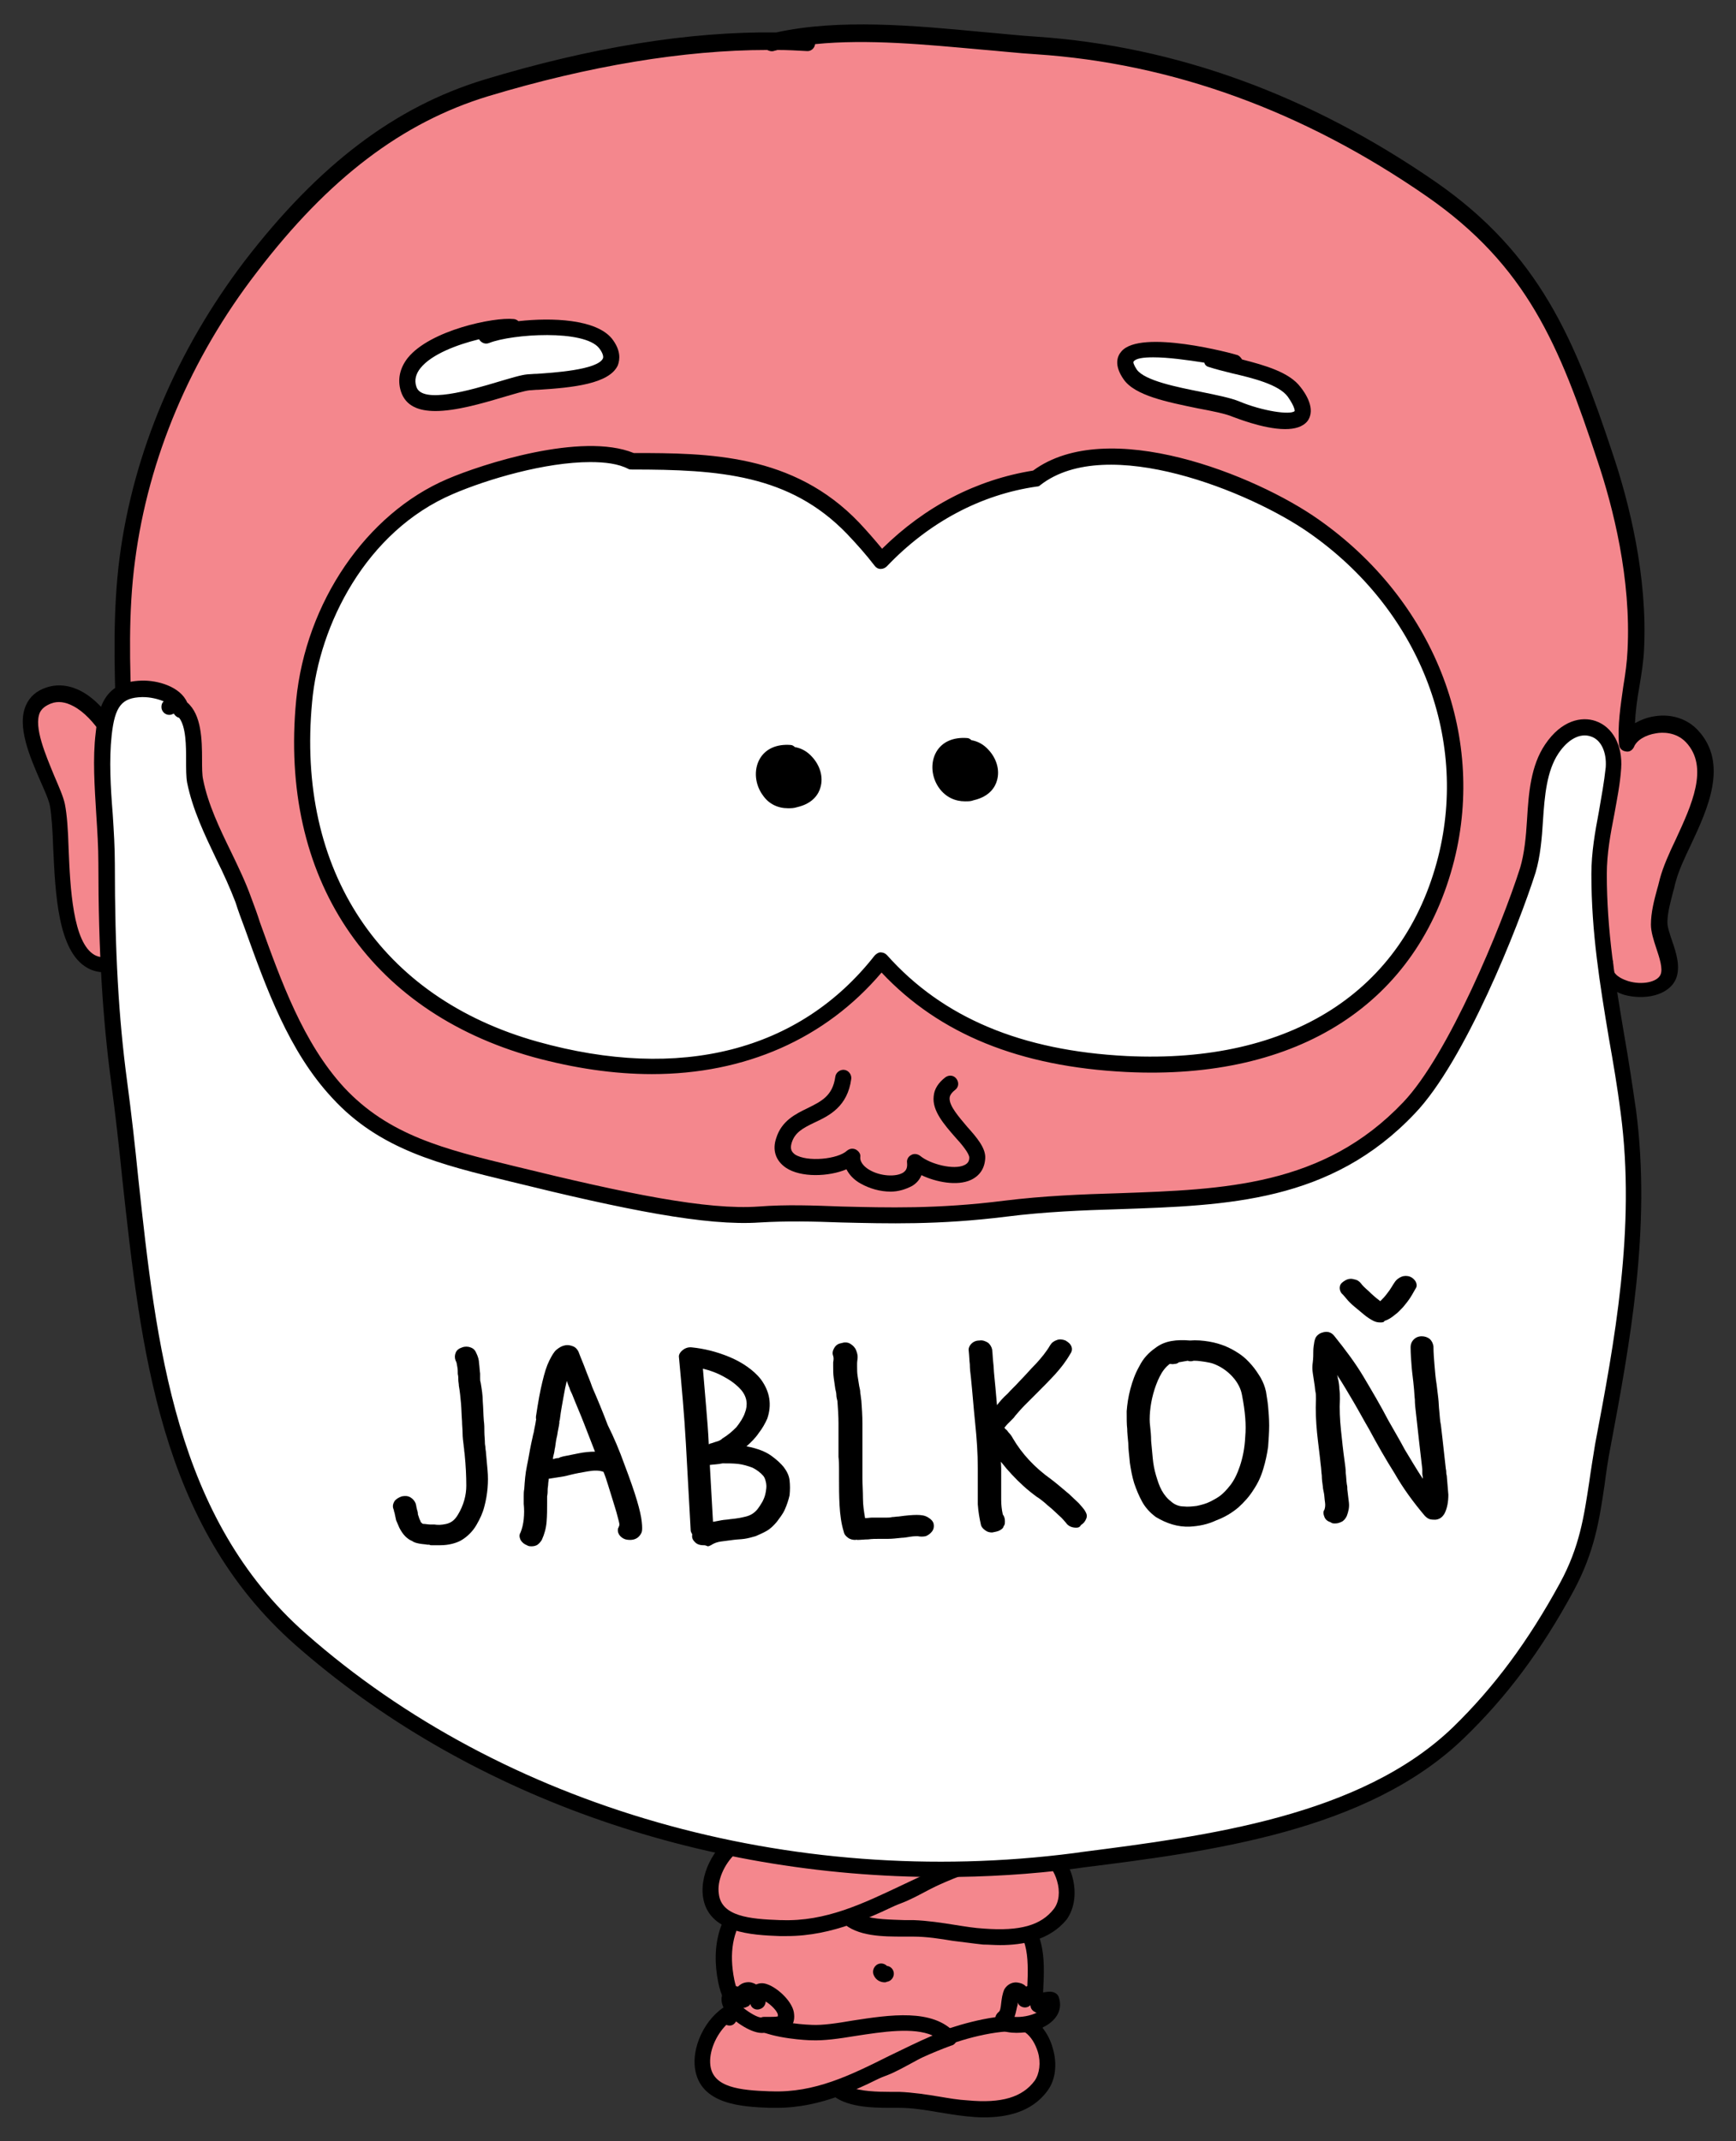
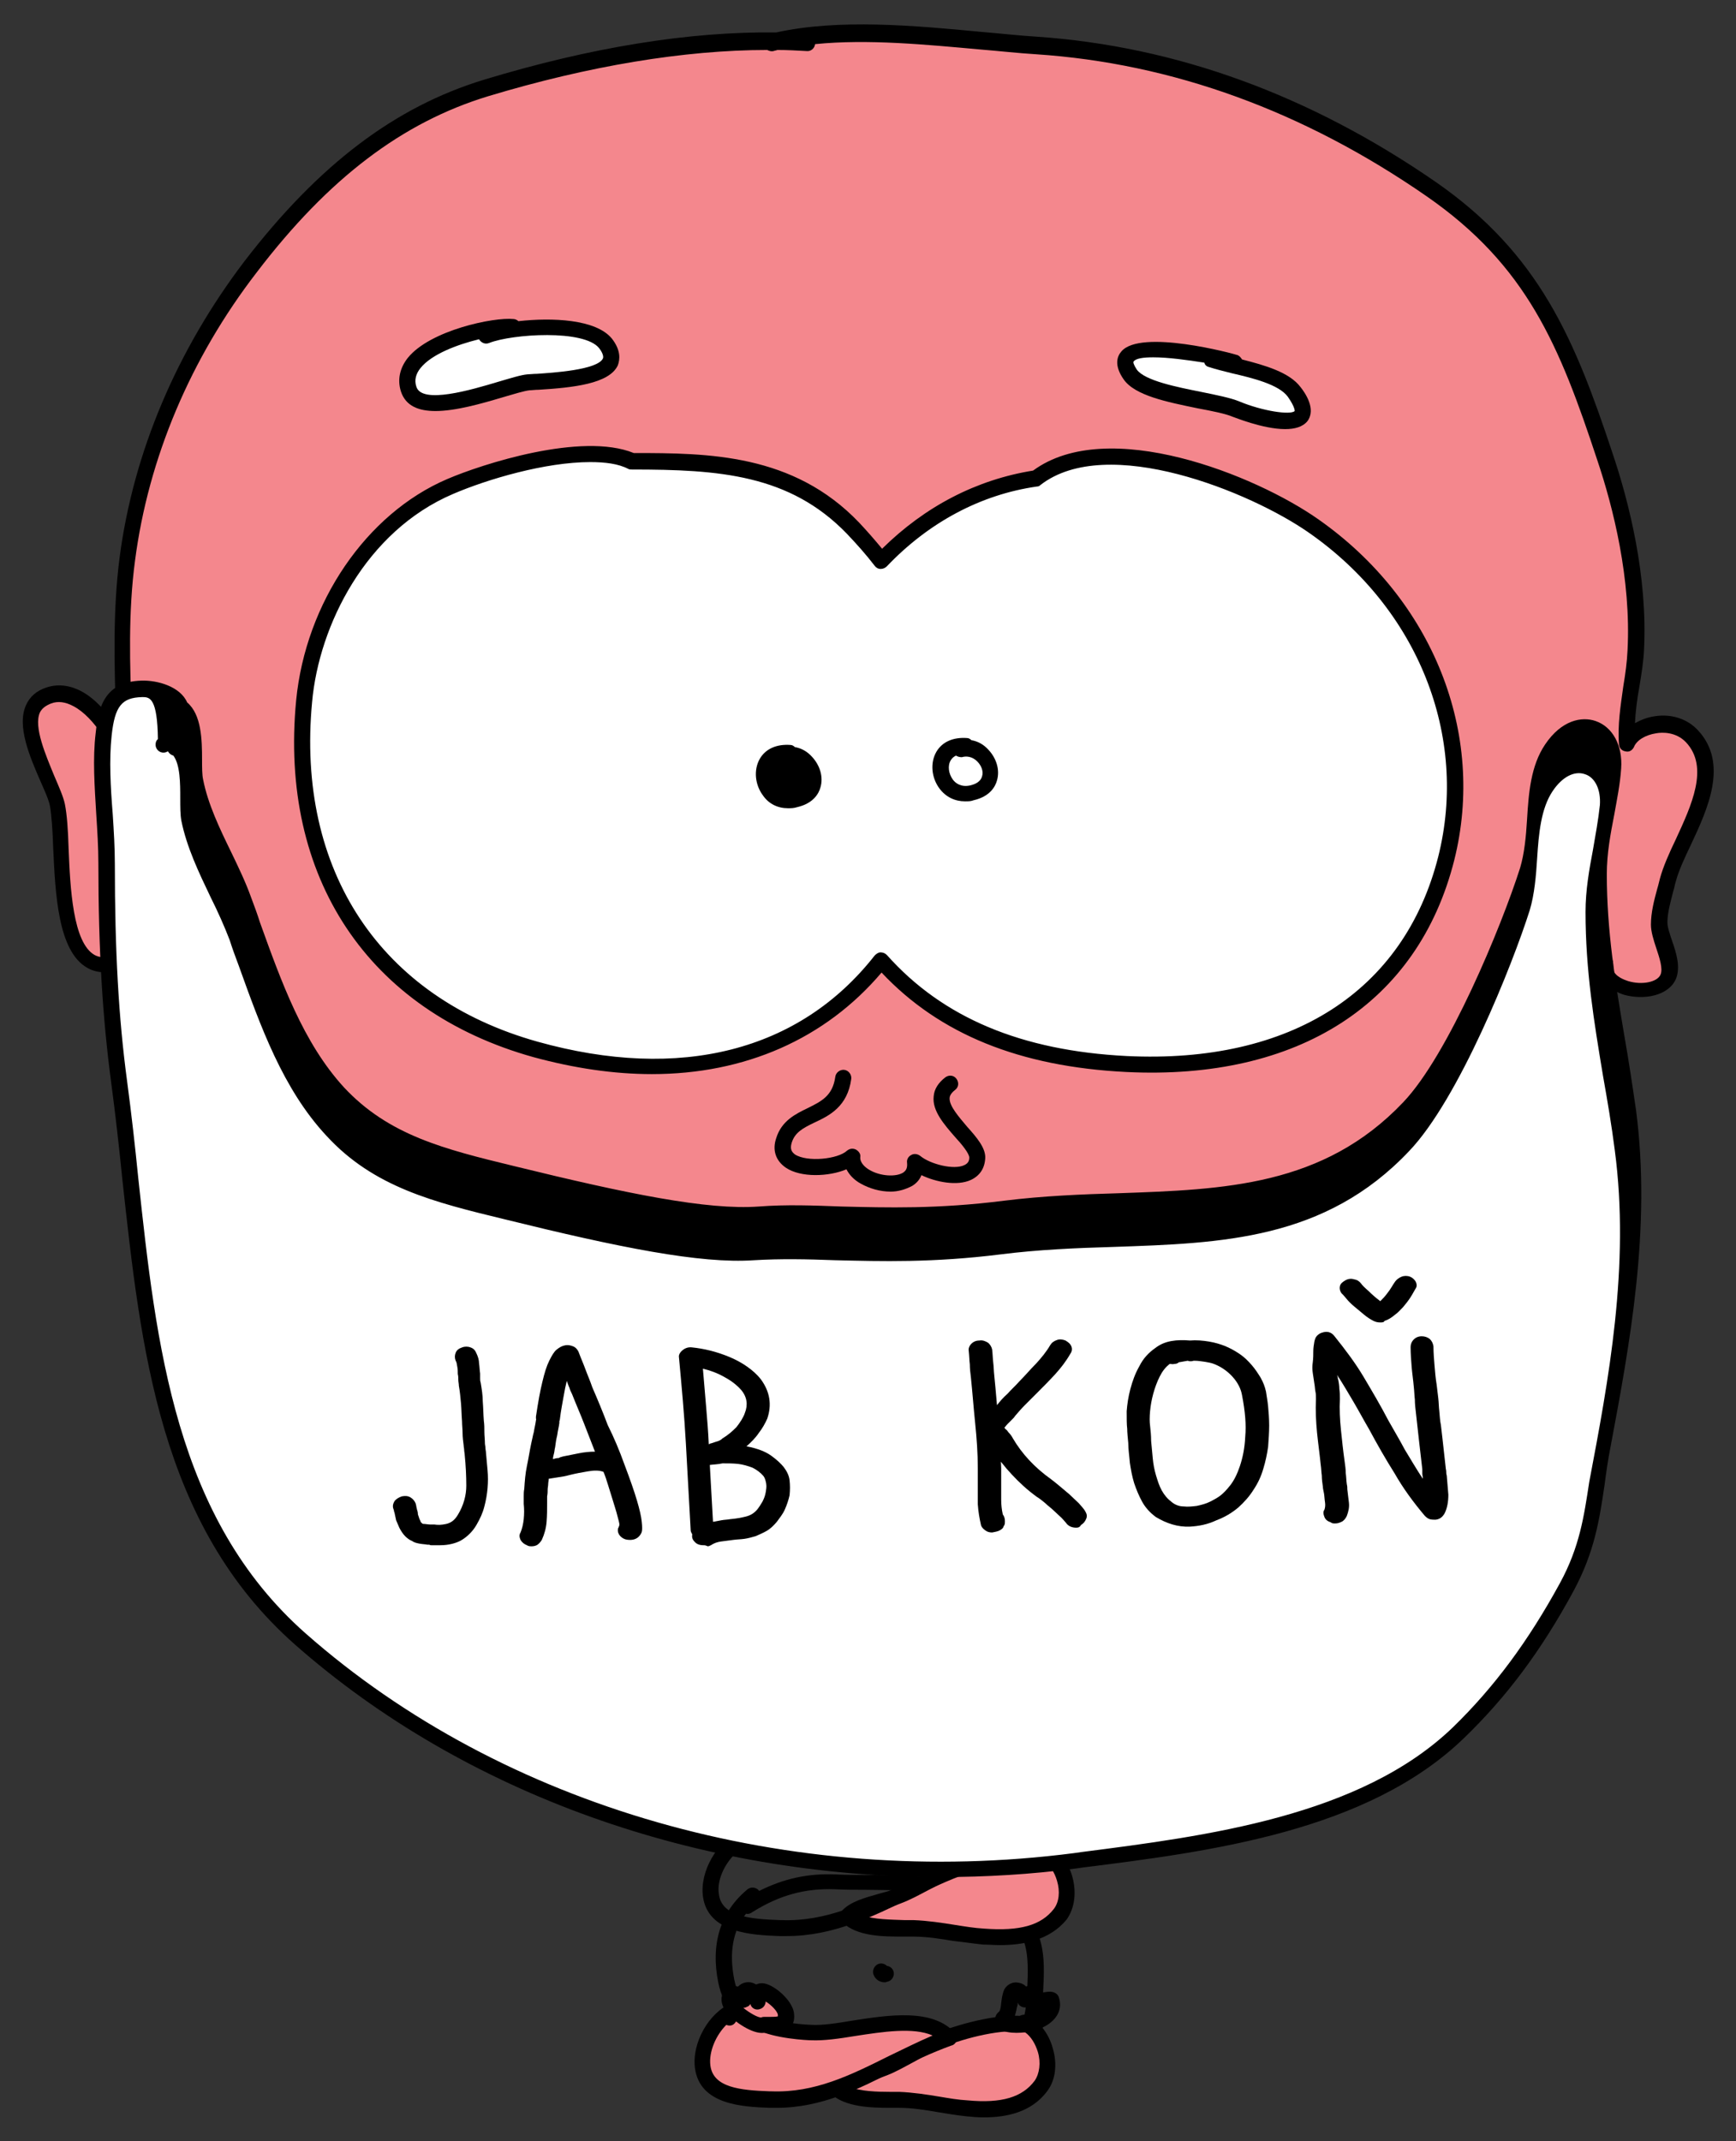
<svg xmlns="http://www.w3.org/2000/svg" version="1.1" id="Layer_1" x="0px" y="0px" viewBox="0 0 326.5 402.7" style="enable-background:new 0 0 326.5 402.7;" xml:space="preserve">
  <rect x="0" y="0" width="326.5" height="402.7" fill="#333333" stroke="none" />
  <style type="text/css">
	.st0{fill:#F4878D;}
	.st1{fill:#FFFFFF;}
</style>
  <g>
    <g id="Layer_3">
      <g>
-         <path class="st0" d="M141.6,356.4c-5,4.1-6.2,9.9-4.9,16.2c1.7,8.4,10.1,11.1,17.6,13.1c7.2,1.9,14.8,2.1,22.2,2.7     c4.8,0.4,12.4-0.5,15.6-4.5c2.3-2.9,2.5-6,2.7-9.7c0.3-6.2,0.5-11.5-5.5-15.3c-8.9-5.7-22-4.6-32.1-4.9     c-6.1-0.2-11.2,1.3-16.4,4.5" />
        <path d="M178.4,389.9c-0.8,0-1.5,0-2.1-0.1c-1.3-0.1-2.7-0.2-4.1-0.3c-6.1-0.4-12.4-0.9-18.4-2.4c-8.1-2.1-16.8-5.1-18.7-14.2     c-1.5-7.3,0.4-13.4,5.5-17.6c0.6-0.5,1.6-0.4,2.1,0.2c0,0,0,0.1,0.1,0.1c4.6-2.3,9.1-3.3,14.3-3.1c1.8,0.1,3.6,0.1,5.6,0.1     c9.2,0.1,19.6,0.1,27.3,5.1c6.8,4.3,6.5,10.6,6.2,16.6c-0.2,3.6-0.3,7.2-3,10.5C189.9,388.8,183.1,389.9,178.4,389.9z      M140.3,359.9c-2.5,3.2-3.2,7.4-2.2,12.4c1.5,7.5,9,10,16.5,11.9c5.7,1.5,11.9,1.9,17.8,2.3c1.4,0.1,2.7,0.2,4.1,0.3     c5.2,0.4,11.8-0.8,14.3-4c2.1-2.5,2.2-5.4,2.4-8.8c0.3-6.5,0.2-10.7-4.8-14c-7-4.5-16.9-4.5-25.7-4.6c-2,0-3.8,0-5.7-0.1     c-5.6-0.2-10.4,1.1-15.5,4.3C141.1,359.9,140.7,360,140.3,359.9z" />
      </g>
      <g>
        <path class="st0" d="M192.5,380.3c4.1,1.7,5.9,8.4,3.4,11.9c-3.3,4.5-9,4.7-14,4.3c-4.3-0.4-8.4-1.5-12.8-1.6     c-3.5-0.1-9.2,0.3-11.9-2.3c1.9-2.2,6.3-2.6,9-3.7c3.6-1.6,6.8-3.8,10.5-5.3c4-1.7,13.8-4.4,18-2.4" />
        <path d="M185,398.2c-1.1,0-2.2-0.1-3.2-0.2c-1.9-0.2-3.7-0.5-5.5-0.8c-2.3-0.4-4.8-0.8-7.2-0.8c-0.5,0-1,0-1.6,0     c-3.6,0-8.6-0.1-11.3-2.7c-0.6-0.6-0.6-1.4-0.1-2c1.5-1.8,4.3-2.5,6.6-3.2c1.1-0.3,2.1-0.6,2.9-0.9c1.7-0.7,3.3-1.6,5-2.5     c1.8-1,3.6-2,5.6-2.8c2.2-0.9,9.9-3.5,15.6-3.2c0.4-0.2,0.9-0.3,1.3-0.1c0.3,0.1,0.6,0.3,0.9,0.5c0.5,0.1,0.9,0.3,1.3,0.5     c0.6,0.3,0.9,0.8,0.8,1.4c0.8,1,1.5,2.3,1.9,3.8c0.9,3,0.5,6-1,8C194,397.3,189.2,398.2,185,398.2z M159.8,392.5     c2.1,0.8,5.2,0.9,7.6,0.9c0.6,0,1.1,0,1.7,0c2.6,0.1,5.2,0.5,7.6,0.9c1.8,0.3,3.5,0.6,5.3,0.7c6.4,0.6,10.3-0.6,12.6-3.7     c0.9-1.3,1.2-3.4,0.6-5.4c-0.5-1.6-1.3-2.9-2.4-3.7c-3.9-0.8-11.2,1-15.5,2.8c-1.8,0.8-3.6,1.7-5.3,2.7c-1.7,0.9-3.4,1.9-5.2,2.6     c-1,0.4-2.1,0.7-3.3,1.1C162.2,391.7,160.9,392.1,159.8,392.5z" />
      </g>
      <g>
        <path class="st0" d="M138.2,378c-3.6,1.6-6.5,6.5-6,10.7c0.8,5.9,8.2,6,12.9,6.2c12.6,0.5,22.2-7.6,33.5-11.5     c-5.3-5.8-19-0.7-25.8-1c-2.7-0.1-7.3-0.6-9.7-1.9c-1.7-0.9-3.2-4.7-5.8-0.9" />
        <path d="M146.1,396.4c-0.4,0-0.7,0-1.1,0h-0.3c-4.9-0.2-13.1-0.5-14-7.5c-0.6-4.7,2.6-10.4,6.9-12.2c0.3-0.1,0.6-0.1,0.8-0.1     c0.3-0.1,0.5-0.1,0.8-0.2c1.6-0.1,2.8,1,3.6,1.9c0.3,0.3,0.7,0.7,0.9,0.8c1.9,1,6,1.6,9,1.7c2,0.1,4.7-0.3,7.6-0.8     c7.1-1.1,15.1-2.3,19.3,2.3c0.3,0.4,0.5,0.9,0.3,1.4c-0.1,0.5-0.5,0.9-1,1c-3.6,1.3-7.2,3-10.6,4.7     C161.6,392.8,154.5,396.4,146.1,396.4z M136.6,380.8c-2,2-3.3,5.1-3,7.6c0.5,4.2,5.6,4.7,11.2,4.9h0.3c8.1,0.3,14.8-3,22-6.6     c2.7-1.3,5.5-2.7,8.3-3.9c-3.6-1.6-9.4-0.7-14.6,0.1c-3,0.5-5.9,0.9-8.2,0.8c-0.7,0-7.1-0.3-10.4-2.1c-0.6-0.3-1.1-0.9-1.6-1.4     c-0.3-0.3-1-1-1.2-1c0,0-0.4,0.1-1,1C138,380.9,137.3,381.1,136.6,380.8z" />
      </g>
      <g>
        <path class="st0" d="M196,347.9c4.3,1.6,6.1,8.4,3.4,11.9c-3.4,4.5-9.3,4.8-14.4,4.3c-4.4-0.4-8.7-1.5-13.2-1.6     c-3.6-0.1-9.5,0.3-12.3-2.3c1.9-2.2,6.6-2.6,9.3-3.7c3.8-1.6,7-3.8,10.9-5.3c4.1-1.7,14.2-4.4,18.5-2.4" />
        <path d="M188.1,365.8c-1.1,0-2.2-0.1-3.2-0.1c-1.9-0.2-3.9-0.5-5.7-0.7c-2.4-0.4-4.9-0.8-7.5-0.8c-0.5,0-1.1,0-1.7,0     c-3.9,0-8.8,0-11.6-2.7c-0.6-0.6-0.6-1.5-0.1-2.1c1.6-1.8,4.4-2.5,6.8-3.2c1.1-0.3,2.2-0.6,3-0.9c1.8-0.7,3.4-1.6,5.1-2.5     c1.8-1,3.7-2,5.8-2.8c2.3-0.9,10.3-3.6,16.1-3.2c0.4-0.2,0.9-0.3,1.3-0.1c0.3,0.1,0.7,0.3,1,0.5c0.5,0.1,1,0.3,1.4,0.5     c0.6,0.3,0.9,0.8,0.9,1.4c0.9,1.1,1.6,2.4,2,3.9c0.8,3,0.4,5.9-1.1,8C197.4,364.9,192.4,365.8,188.1,365.8z M162.2,360.2     c2.2,0.8,5.4,0.8,7.9,0.9c0.6,0,1.2,0,1.7,0c2.7,0.1,5.3,0.5,7.8,0.9c1.9,0.3,3.7,0.6,5.5,0.7c6.7,0.5,10.7-0.6,13.1-3.7     c1-1.3,1.2-3.3,0.6-5.3c-0.5-1.7-1.4-3-2.5-3.8c-4-0.8-11.7,1-16.1,2.8c-1.9,0.8-3.7,1.7-5.5,2.7c-1.7,0.9-3.5,1.9-5.4,2.6     c-1,0.4-2.2,0.7-3.4,1.1C164.7,359.4,163.3,359.7,162.2,360.2z" />
      </g>
      <g>
-         <path class="st0" d="M139.9,345.7c-3.7,1.6-6.8,6.5-6.2,10.7c0.8,5.9,8.5,6,13.3,6.2c13,0.4,22.9-7.6,34.6-11.6     c-5.4-5.8-19.6-0.7-26.7-0.9c-2.8-0.1-7.6-0.6-10-1.9c-1.7-0.9-3.3-4.7-6-0.9" />
        <path d="M148,364.1c-0.4,0-0.7,0-1.1,0h-0.3c-5-0.2-13.5-0.5-14.4-7.5c-0.6-4.7,2.7-10.4,7.1-12.3c0.3-0.1,0.6-0.1,0.8-0.1     c0.3-0.1,0.5-0.2,0.8-0.2c1.6-0.1,2.8,1,3.7,1.9c0.3,0.3,0.7,0.7,1,0.8c2,1,6.2,1.6,9.4,1.7c2,0.1,4.9-0.4,7.8-0.8     c7.3-1.1,15.6-2.4,19.8,2.2c0.3,0.4,0.5,0.9,0.4,1.4s-0.5,0.9-1,1.1c-3.8,1.3-7.4,3.1-11,4.8C164,360.5,156.6,364.1,148,364.1z      M138.3,348.6c-2.1,2-3.5,5.1-3.1,7.6c0.5,4.2,5.8,4.7,11.5,4.9h0.3c8.3,0.3,15.3-3.1,22.7-6.6c2.8-1.3,5.6-2.7,8.6-3.9     c-3.7-1.6-9.7-0.7-15.1,0.1c-3.1,0.5-6.1,0.9-8.4,0.8c-0.7,0-7.3-0.3-10.6-2.1c-0.6-0.3-1.2-0.9-1.7-1.4c-0.3-0.3-1-1-1.3-1     c0,0-0.4,0-1.1,1C139.7,348.6,139,348.8,138.3,348.6z" />
      </g>
      <g>
        <path class="st0" d="M143.6,380.8c-1.4,0.3-4.4-1.7-5.4-2.9c-2-2.3-0.5-4.2,1.7-1.9c-0.2-0.8-0.3-1.5,0.7-1.7     c1.1-0.2,1.6,1.3,2,2c-0.9-4.2,4.8-0.1,5.2,2.3C148.3,381.2,145.6,380.8,143.6,380.8" />
        <path d="M145.2,382.3c-0.3,0-0.6,0-0.8,0s-0.5,0-0.7,0c-2.3,0.3-5.7-2.3-6.7-3.4c-1.8-2-1.5-3.9-0.5-4.8c0.6-0.5,1.4-0.7,2.3-0.5     c0.3-0.3,0.8-0.7,1.6-0.8c0.7-0.1,1.3,0.1,1.8,0.4c0.5-0.2,1.2-0.4,2.2,0c1.9,0.7,4.5,3.1,4.9,5.2c0.2,1.2,0,2.1-0.6,2.8     C147.8,382.2,146.5,382.3,145.2,382.3z M143.7,379.3c0.3,0,0.5,0,0.8,0c0.5,0,1.5,0,1.8-0.1c0-0.1,0-0.2,0-0.3     c-0.1-0.7-1.3-1.9-2.3-2.5c0,0.6-0.4,1.2-1,1.4c-0.7,0.3-1.5,0-1.8-0.7c0-0.1-0.1-0.2-0.1-0.2c-0.1,0.2-0.3,0.4-0.6,0.5     c-0.2,0.1-0.4,0.2-0.7,0.2c1.1,0.9,2.8,1.9,3.4,1.8C143.4,379.3,143.6,379.3,143.7,379.3L143.7,379.3z M143.9,375.4L143.9,375.4     L143.9,375.4z" />
      </g>
      <g>
-         <path class="st0" d="M188.6,379.6c1.6-1.1,0.8-3.4,1.6-4.7c0.7-1.2,2.3-0.3,2.5,1.1c1.1-2.3,2.7-0.9,2.6,1     c0.6-0.7,1.6-1.1,2.5-0.9c1.5,4-6.4,5.6-8.9,4.3c0-0.2-0.1-0.5,0-0.7" />
        <path d="M191.2,382.3c-1.2,0-2.4-0.2-3.1-0.6c-0.5-0.2-0.8-0.7-0.8-1.2c0-0.1,0-0.1,0-0.2c-0.3-0.6-0.1-1.4,0.5-1.9     c0.3-0.2,0.4-0.7,0.5-1.7c0.1-0.8,0.2-1.7,0.6-2.6c0.6-1,1.7-1.5,2.8-1.2c0.5,0.1,0.9,0.3,1.3,0.7c0.6-0.3,1.2-0.3,1.6-0.2     c0.7,0.2,1.2,0.6,1.6,1.3c0.6-0.1,1.2-0.2,1.7-0.1s1,0.4,1.2,0.9c0.6,1.7,0.2,3.3-1.2,4.6C196.3,381.6,193.6,382.3,191.2,382.3z      M190.8,379.3c1.3,0.1,3-0.2,4.2-0.8c-0.1,0-0.2,0-0.3-0.1c-0.5-0.2-0.9-0.7-0.9-1.3c-0.3,0.3-0.8,0.5-1.3,0.4s-0.9-0.4-1.1-0.9     c0,0.1,0,0.3,0,0.4C191.2,377.6,191.1,378.5,190.8,379.3z" />
      </g>
      <g>
        <path class="st0" d="M151.8,7.9c-19.9-1.3-41.5,2.8-60.4,8.6c-18.7,5.7-32.6,18.4-44.3,33.6c-12.3,16-20.6,35.2-23.2,55     C22.2,118,23.3,131,23.5,144c-1.4-5.3-7.8-15.5-14.4-13.2c-8.1,2.8,0.6,15.7,1.7,20.6c1.7,8.3-1.6,37.1,14.1,28.5     c-2.4,5.6,0.1,11.3,0.8,16.8c0.8,6.1,1.2,12.5,1.7,18.7c1.4,16.1,1.7,33.5,5.7,49.3c17.5,68.8,96.9,77.9,156.4,82.6     c18.5,1.5,34.3-2.5,51.5-7.9c15.1-4.7,29.6-13.3,39.3-26.1c7.3-9.7,10.6-18.6,14-30.3c10.1-33.7,8.4-67.3,7.7-102     c-1,5.4,9.9,7,11.7,2.6c1.2-2.8-1.7-7.1-1.7-10c0-2.8,1-5.6,1.6-8.3c1.8-7.4,11.5-19.3,4.5-27c-3.7-4-10.7-2.3-12.3,1.3     c-0.5-5.6,1.4-11.9,1.7-17.5c0.6-12-2-25.1-5.8-36.4c-7.1-21.3-13.4-37-32.7-50.4c-22.3-15.5-47.2-25.2-74.2-27     c-15.2-1-34.7-4.3-49.7-0.6" />
        <path d="M197.2,349.1c-2.6,0-5.2-0.1-7.9-0.3c-30.2-2.4-64.9-5.9-94.4-17.4c-34.7-13.5-55.4-35.2-63.3-66.4     c-3.1-12.3-4-25.5-4.9-38.3c-0.3-3.7-0.5-7.6-0.8-11.3c-0.2-1.8-0.3-3.6-0.4-5.5c-0.3-4.4-0.7-8.8-1.2-13.1     c-0.2-1.3-0.5-2.7-0.8-4.1c-0.7-3.3-1.4-6.8-0.9-10.3c-2.4,0.7-4.5,0.6-6.2-0.4c-5.5-3.1-6-13.9-6.4-22.6     c-0.1-3.1-0.3-6.1-0.6-7.8c-0.2-1.1-1-2.9-1.8-4.7c-2-4.6-4.5-10.4-2.7-14.3c0.7-1.6,2-2.7,3.8-3.3c2.1-0.7,4.3-0.5,6.6,0.7     c2.6,1.4,4.9,4,6.6,6.6c0-0.6,0-1.3-0.1-1.9c-0.3-9.8-0.6-19.9,0.7-29.9C25.1,85,33.3,65.8,46,49.1c14-18.2,28.3-29,45-34.1     c20.1-6.1,38.6-9.1,55-8.9c11.8-2.6,26-1.3,38.6-0.1c3.6,0.3,7.1,0.7,10.4,0.9c26.2,1.8,51.4,11,75,27.3     c19.6,13.6,26.2,29.7,33.3,51.1c3.1,9.2,6.6,23.1,5.9,36.9c-0.1,2.3-0.5,4.7-0.9,7.1c-0.4,2.2-0.7,4.5-0.8,6.7     c1.1-0.6,2.3-1.1,3.7-1.3c3.2-0.5,6.2,0.5,8.2,2.7c5.7,6.2,1.8,14.7-1.4,21.5c-1.2,2.5-2.3,4.9-2.8,6.8c-0.2,0.6-0.3,1.3-0.5,1.9     c-0.5,2-1.1,4-1.1,5.9c0,0.9,0.5,2.3,0.9,3.5c0.8,2.3,1.6,4.9,0.7,7.1c-1.4,3.2-6,4-9.7,3c-0.7-0.2-1.3-0.5-1.8-0.8     c0,0.9,0,1.9,0.1,2.8c0.7,32.3,1.4,62.9-7.9,94.1c-3.2,10.7-6.5,20.5-14.3,30.7c-11.5,15.2-28.1,22.9-40,26.6     C225.3,345.8,211.8,349.1,197.2,349.1z M24.8,178.4c0.4,0,0.7,0.1,1,0.4c0.5,0.4,0.6,1.1,0.4,1.7c-1.6,3.7-0.7,7.6,0.1,11.7     c0.3,1.4,0.6,2.9,0.8,4.3c0.6,4.4,0.9,8.9,1.3,13.3c0.1,1.8,0.3,3.6,0.4,5.4c0.3,3.7,0.6,7.6,0.8,11.3     c0.9,12.6,1.8,25.7,4.8,37.7c16.6,65.2,88.7,76.3,155.1,81.5c17.3,1.4,32.3-2,50.9-7.8c16.2-5.1,29.9-14.2,38.5-25.5     c6.8-9,10-17.1,13.8-29.8c9.2-30.8,8.5-61.1,7.8-93.2c0-2.2-0.1-4.5-0.1-6.7c-0.1-0.6-0.1-1.2,0-1.8c0.1-0.8,0.8-1.3,1.6-1.2     c0.8,0.1,1.4,0.7,1.4,1.5c0,0.4,0,0.8,0,1.2c0.4,1.3,2.2,1.9,2.8,2.1c2.6,0.8,5.5,0.2,6.1-1.2c0.5-1.1-0.2-3.2-0.8-5     c-0.5-1.5-1-3.1-1-4.4c0-2.3,0.6-4.6,1.2-6.8c0.2-0.6,0.3-1.2,0.5-1.9c0.6-2.2,1.7-4.7,3-7.4c2.9-6.3,6.3-13.5,1.9-18.2     c-1.9-2-4.5-1.9-5.6-1.7c-2,0.3-3.7,1.3-4.2,2.6c-0.3,0.6-0.9,1-1.6,0.8c-0.7-0.1-1.2-0.7-1.2-1.3c-0.3-3.6,0.3-7.3,0.8-10.9     c0.4-2.4,0.7-4.6,0.8-6.8c0.7-13.4-2.7-26.9-5.7-35.8C293.3,65,287.2,50,268.3,36.9c-23.1-16-47.8-25-73.5-26.7     c-3.3-0.2-6.8-0.6-10.5-0.9c-10-0.9-21.1-2-31-1c-0.1,0.8-0.8,1.4-1.6,1.3c-1.8-0.1-3.6-0.2-5.5-0.2c-0.2,0.1-0.5,0.1-0.7,0.2     c-0.4,0.1-0.8,0-1.2-0.2c-15.6,0-33.6,3-52.5,8.7c-16.1,4.9-30,15.4-43.5,33.1c-12.5,16.2-20.4,35-22.9,54.2     c-1.3,9.7-1,19.7-0.6,29.4c0.1,3,0.2,6.2,0.3,9.2c0,0.8-0.5,1.4-1.3,1.5s-1.5-0.4-1.7-1.1c-0.9-3.5-4.3-9.5-8.3-11.6     c-1.5-0.8-2.9-1-4.2-0.5c-1,0.4-1.7,0.9-2.1,1.7c-1.2,2.7,1.1,8,2.7,11.9c0.9,2.1,1.7,3.9,2,5.3c0.4,2,0.6,4.9,0.7,8.3     c0.3,7.5,0.8,17.8,4.9,20.1c1.5,0.8,3.6,0.5,6.3-0.9C24.3,178.4,24.6,178.4,24.8,178.4z" />
      </g>
      <g>
        <path class="st1" d="M247.1,98.9c-11.5-8-39-19.2-52.3-9c-11.3,1.7-21.4,7.4-29.1,15.5c-1.6-2.1-3.4-4.1-5.3-6.1     c-11.6-12.1-26.1-12.6-41.7-12.6c-8.5-3.7-25.8,1.2-34.2,4.8c-15.8,6.7-25.9,23.9-27.5,40.3c-3,31.2,12.2,56.7,43.5,65.5     c25.8,7.2,49.8,2.6,65-16.7c11.2,12.5,26.6,18.5,46.2,19.5c27.5,1.4,52.8-9.5,60.2-38.7C278.1,137,267.3,113,247.1,98.9z" />
        <path d="M122.6,202c-7.1,0-14.6-1.1-22.3-3.2c-31.1-8.7-47.8-33.8-44.6-67.1c1.8-18.4,13.2-35.1,28.4-41.6     c6.5-2.8,25.3-8.9,35.1-4.9c14,0,30,0.1,42.4,13.1c1.5,1.6,2.9,3.2,4.3,4.9c8.1-8,17.8-13,28.4-14.7c14-10.3,41.8,0.8,53.7,9.2     c21.5,15.1,31.5,40.2,25.5,64.1c-6.8,26.9-29.3,41.4-61.7,39.8c-20-1-35.1-7.1-46-18.7C155.2,195.4,140.1,202,122.6,202z      M111,86.9c-8.4,0-19.3,3.2-25.8,6c-16.4,7-25.2,24.7-26.5,39.1c-3,31.7,12.8,55.6,42.4,63.9c26.8,7.5,49.3,1.8,63.4-16.2     c0.3-0.3,0.7-0.6,1.1-0.6c0.5,0,0.9,0.2,1.2,0.5c10.5,11.8,25.3,18,45.1,19c30.9,1.5,52.2-12.2,58.6-37.5     c5.7-22.7-3.8-46.6-24.3-60.9c-11-7.7-38-18.7-50.5-9c-0.2,0.2-0.4,0.3-0.7,0.3c-10.5,1.5-20.3,6.7-28.2,15     c-0.3,0.3-0.7,0.5-1.2,0.5c-0.4,0-0.8-0.2-1.1-0.6c-1.6-2.1-3.4-4.1-5.2-6c-10.8-11.2-24.1-12.1-40.4-12.1c-0.3,0-0.5,0-0.7-0.1     C116.3,87.2,113.8,86.9,111,86.9z" />
      </g>
      <g>
-         <path d="M181.8,140.4c-7.4-0.8-5.7,10.3,1.1,8.7c6.3-1.5,2.9-9.6-2.3-8.3" />
        <path d="M181.5,150.7c-1.9,0-3.6-0.8-4.8-2.4c-1.5-2-1.8-4.8-0.6-6.9c1.1-1.9,3.2-2.8,5.8-2.6c0.3,0,0.6,0.2,0.8,0.4     c1.2,0.2,2.3,0.8,3.2,1.8c1.5,1.6,2.2,3.8,1.6,5.8c-0.3,1.1-1.3,3-4.4,3.7C182.6,150.7,182.1,150.7,181.5,150.7z M179.8,142.1     c-0.4,0.2-0.7,0.4-1,0.9c-0.6,1-0.4,2.5,0.4,3.6c0.5,0.7,1.6,1.5,3.3,1.1c0.8-0.2,1.9-0.6,2.2-1.7c0.3-0.9-0.1-2-0.9-2.8     c-0.5-0.5-1.5-1.2-2.9-0.8C180.5,142.4,180.1,142.3,179.8,142.1z" />
      </g>
      <g>
        <path d="M148.4,141.7c-7.4-0.8-5.7,10.3,1.1,8.7c6.3-1.5,2.9-9.6-2.3-8.3" />
        <path d="M148.2,152c-1.9,0-3.6-0.8-4.7-2.4c-1.5-2-1.8-4.8-0.6-6.9c1.1-1.9,3.2-2.8,5.8-2.6c0.3,0,0.6,0.2,0.8,0.4     c1.2,0.2,2.3,0.8,3.2,1.8c1.5,1.6,2.2,3.8,1.6,5.8c-0.3,1.1-1.3,3-4.4,3.7C149.3,152,148.7,152,148.2,152z M146.4,143.4     c-0.4,0.2-0.7,0.4-1,0.9c-0.6,1-0.4,2.5,0.4,3.6c0.5,0.7,1.5,1.5,3.3,1.1c0.8-0.2,1.9-0.6,2.2-1.7c0.3-0.9-0.1-2-0.9-2.8     c-0.5-0.5-1.5-1.2-2.9-0.8C147.1,143.7,146.7,143.6,146.4,143.4z" />
      </g>
      <g>
        <path class="st1" d="M34,133.5c-0.4-2.7-4.4-4-7.4-3.9c-5.4,0.2-6.6,3.4-7.1,8.5c-0.8,7.7,0.6,16.4,0.6,24.3     c0,14,0.5,27.4,2.4,41c4.9,36.3,4.2,78.5,34.1,104.9c39,34.4,94.1,48.3,145.7,41.7c23.7-3,54.1-6.6,72.1-24.1     c8.4-8.2,14.8-17.2,20.4-27.5c5.1-9.4,4.9-16.6,6.8-26.6c3.9-20.8,7.6-41.4,4.8-62.9c-2-15.2-5.5-28.7-5.5-44.5     c0-7,2.2-13.3,2.7-20c0.6-7.8-6.9-10.7-11.6-3.6c-4.1,6.2-2.2,15.8-4.5,22.8c-3.7,11.5-13.7,35.7-22.3,44.7     c-20.8,21.8-48,15.5-75.9,19c-20.8,2.6-33.2,0.2-46.3,1.1c-10.1,0.7-26.2-2.7-46.5-7.6c-13.2-3.2-24.1-5.9-32.8-15.2     c-9.1-9.8-13.2-23.6-17.9-36.3c-2.6-7.2-7.5-14.5-9-22.3c-0.7-3.4,0.9-11.8-3.1-14c-0.1-0.1-0.2-0.3-0.3-0.4     c-0.9-0.4-0.8,0.3-1.6,0.5" />
-         <path d="M177,353c-45.6,0-89.6-15.6-121.5-43.7c-25.5-22.5-29-55.6-32.5-87.6c-0.6-6-1.3-12.2-2.1-18.2     c-1.6-12-2.4-24.8-2.4-41.2c0-3-0.2-6.1-0.4-9.2c-0.3-5.1-0.7-10.4-0.1-15.3c0.5-4.7,1.6-9.6,8.6-9.8c3-0.1,7.3,1.1,8.6,4.1     c2.7,2.3,2.8,7,2.8,10.8c0,1.4,0,2.8,0.2,3.7c0.9,4.6,3.1,9.2,5.3,13.7c1.3,2.7,2.7,5.6,3.7,8.4c0.6,1.6,1.2,3.2,1.7,4.8     c4,11.1,8.1,22.6,15.8,31c8.4,9,18.8,11.6,32,14.8c21.2,5.2,36.3,8.3,46,7.6c5.2-0.4,10.3-0.2,15.6,0c8.4,0.2,18,0.5,30.6-1.1     c7.3-0.9,14.5-1.2,21.5-1.4c19.8-0.7,38.5-1.3,53.5-17.1c8.5-8.9,18.5-33.1,22-44.1c0.8-2.7,1.1-5.8,1.3-9.1     c0.3-5,0.7-10.1,3.4-14.1c3.1-4.6,6.9-5.3,9.5-4.4c3.2,1.1,5.1,4.6,4.8,8.9c-0.2,3-0.8,5.9-1.3,8.7c-0.7,3.6-1.4,7.3-1.4,11.2     c0,10.7,1.6,20.3,3.3,30.4c0.8,4.5,1.5,9.2,2.2,14c2.9,22.2-1.2,44.1-4.8,63.3c-0.5,2.5-0.8,4.7-1.1,7c-1,6.8-1.9,12.7-5.8,20     c-6.1,11.3-12.7,20.1-20.7,27.8c-18.1,17.5-47.7,21.3-71.6,24.3l-1.4,0.2C193.9,352.5,185.4,353,177,353z M26.9,131.1     c-0.1,0-0.2,0-0.2,0c-3.8,0.1-5.1,1.7-5.7,7.2c-0.5,4.6-0.2,9.8,0.2,14.8c0.2,3.1,0.4,6.3,0.4,9.4c0,16.3,0.7,28.9,2.3,40.8     c0.8,6,1.5,12.2,2.1,18.2c3.4,31.5,6.9,64,31.5,85.7c37.1,32.7,91.1,48.2,144.5,41.3l1.4-0.2c23.4-3,52.5-6.7,69.9-23.5     c7.7-7.5,14.1-16.1,20.1-27.1c3.7-6.8,4.5-12.5,5.5-19c0.3-2.2,0.7-4.6,1.1-7.1c3.6-19,7.7-40.6,4.8-62.4     c-0.6-4.7-1.4-9.4-2.2-13.9c-1.7-10.2-3.3-19.9-3.3-30.9c0-4.1,0.7-8,1.4-11.7c0.5-2.9,1-5.6,1.3-8.4c0.2-2.9-0.9-5.2-2.8-5.8     c-2-0.7-4.3,0.5-6.1,3.2c-2.2,3.3-2.6,8-2.9,12.6c-0.2,3.3-0.5,6.8-1.4,9.8c-3.2,10.1-13.3,35.5-22.7,45.3     c-15.8,16.7-35.2,17.3-55.6,18c-6.9,0.2-14.1,0.5-21.2,1.4c-12.8,1.6-22.5,1.3-31.1,1.1c-5.3-0.2-10.3-0.3-15.3,0     c-10.1,0.7-25.4-2.4-46.9-7.7c-13.2-3.2-24.6-6-33.5-15.7c-8.2-8.8-12.4-20.6-16.5-32c-0.6-1.6-1.2-3.2-1.7-4.8     c-1-2.6-2.2-5.3-3.6-8.1c-2.2-4.6-4.5-9.4-5.5-14.4c-0.2-1.1-0.2-2.6-0.2-4.2c0-2.7,0-6.3-1.3-8c-0.4-0.1-0.8-0.4-1-0.8     c-0.2,0.1-0.3,0.1-0.5,0.2c-0.8,0.2-1.6-0.3-1.8-1.1c-0.1-0.5,0-1.1,0.4-1.4C29.6,131.4,28.2,131.1,26.9,131.1z" />
+         <path d="M177,353c-45.6,0-89.6-15.6-121.5-43.7c-25.5-22.5-29-55.6-32.5-87.6c-0.6-6-1.3-12.2-2.1-18.2     c-1.6-12-2.4-24.8-2.4-41.2c0-3-0.2-6.1-0.4-9.2c-0.3-5.1-0.7-10.4-0.1-15.3c0.5-4.7,1.6-9.6,8.6-9.8c3-0.1,7.3,1.1,8.6,4.1     c2.7,2.3,2.8,7,2.8,10.8c0,1.4,0,2.8,0.2,3.7c0.9,4.6,3.1,9.2,5.3,13.7c1.3,2.7,2.7,5.6,3.7,8.4c0.6,1.6,1.2,3.2,1.7,4.8     c4,11.1,8.1,22.6,15.8,31c8.4,9,18.8,11.6,32,14.8c21.2,5.2,36.3,8.3,46,7.6c5.2-0.4,10.3-0.2,15.6,0c8.4,0.2,18,0.5,30.6-1.1     c7.3-0.9,14.5-1.2,21.5-1.4c19.8-0.7,38.5-1.3,53.5-17.1c8.5-8.9,18.5-33.1,22-44.1c0.8-2.7,1.1-5.8,1.3-9.1     c0.3-5,0.7-10.1,3.4-14.1c3.1-4.6,6.9-5.3,9.5-4.4c3.2,1.1,5.1,4.6,4.8,8.9c-0.2,3-0.8,5.9-1.3,8.7c-0.7,3.6-1.4,7.3-1.4,11.2     c0,10.7,1.6,20.3,3.3,30.4c0.8,4.5,1.5,9.2,2.2,14c2.9,22.2-1.2,44.1-4.8,63.3c-0.5,2.5-0.8,4.7-1.1,7c-1,6.8-1.9,12.7-5.8,20     c-6.1,11.3-12.7,20.1-20.7,27.8c-18.1,17.5-47.7,21.3-71.6,24.3l-1.4,0.2C193.9,352.5,185.4,353,177,353z M26.9,131.1     c-0.1,0-0.2,0-0.2,0c-3.8,0.1-5.1,1.7-5.7,7.2c-0.5,4.6-0.2,9.8,0.2,14.8c0.2,3.1,0.4,6.3,0.4,9.4c0,16.3,0.7,28.9,2.3,40.8     c0.8,6,1.5,12.2,2.1,18.2c3.4,31.5,6.9,64,31.5,85.7c37.1,32.7,91.1,48.2,144.5,41.3l1.4-0.2c23.4-3,52.5-6.7,69.9-23.5     c7.7-7.5,14.1-16.1,20.1-27.1c3.7-6.8,4.5-12.5,5.5-19c3.6-19,7.7-40.6,4.8-62.4     c-0.6-4.7-1.4-9.4-2.2-13.9c-1.7-10.2-3.3-19.9-3.3-30.9c0-4.1,0.7-8,1.4-11.7c0.5-2.9,1-5.6,1.3-8.4c0.2-2.9-0.9-5.2-2.8-5.8     c-2-0.7-4.3,0.5-6.1,3.2c-2.2,3.3-2.6,8-2.9,12.6c-0.2,3.3-0.5,6.8-1.4,9.8c-3.2,10.1-13.3,35.5-22.7,45.3     c-15.8,16.7-35.2,17.3-55.6,18c-6.9,0.2-14.1,0.5-21.2,1.4c-12.8,1.6-22.5,1.3-31.1,1.1c-5.3-0.2-10.3-0.3-15.3,0     c-10.1,0.7-25.4-2.4-46.9-7.7c-13.2-3.2-24.6-6-33.5-15.7c-8.2-8.8-12.4-20.6-16.5-32c-0.6-1.6-1.2-3.2-1.7-4.8     c-1-2.6-2.2-5.3-3.6-8.1c-2.2-4.6-4.5-9.4-5.5-14.4c-0.2-1.1-0.2-2.6-0.2-4.2c0-2.7,0-6.3-1.3-8c-0.4-0.1-0.8-0.4-1-0.8     c-0.2,0.1-0.3,0.1-0.5,0.2c-0.8,0.2-1.6-0.3-1.8-1.1c-0.1-0.5,0-1.1,0.4-1.4C29.6,131.4,28.2,131.1,26.9,131.1z" />
      </g>
      <path d="M167.5,224.1c-2,0-4-0.6-5.6-1.5c-1.3-0.7-2.2-1.7-2.7-2.7c-3.3,1.4-8.6,1.6-11.4-0.3c-1.9-1.3-2.6-3.3-1.8-5.6    c1-3.2,3.6-4.5,5.9-5.6c2.6-1.3,4.7-2.3,5.2-5.9c0.1-0.8,0.9-1.4,1.7-1.3s1.4,0.9,1.3,1.7c-0.7,5.2-4.1,6.9-6.9,8.2    c-2.3,1.1-3.7,1.9-4.3,3.8c-0.4,1.3,0.1,1.8,0.6,2.2c2.3,1.5,8.1,0.9,9.8-0.7c0.5-0.4,1.1-0.5,1.7-0.2c0.5,0.3,0.9,0.8,0.8,1.4    c-0.1,1.1,1,2,1.7,2.4c2,1.2,5,1.4,6.4,0.5c0.4-0.3,0.8-0.7,0.7-1.8c-0.1-0.6,0.2-1.2,0.8-1.5c0.5-0.3,1.2-0.2,1.7,0.2    c1.8,1.5,6.3,2.7,8.3,1.7c0.6-0.3,0.9-0.7,0.9-1.4c0-0.8-1.5-2.6-2.7-3.9c-2-2.3-4.3-4.9-4-7.6c0.1-1.4,0.9-2.6,2.2-3.6    c0.7-0.5,1.6-0.4,2.1,0.3c0.5,0.7,0.4,1.6-0.3,2.1c-0.9,0.7-1,1.3-1,1.5c-0.1,1.5,1.8,3.6,3.3,5.4c1.8,2,3.5,4,3.4,5.9    s-1,3.3-2.7,4.1c-2.6,1.2-6.6,0.4-9.3-0.9c-0.3,0.8-0.9,1.5-1.7,2C170.3,223.7,168.9,224.1,167.5,224.1z" />
      <g>
        <path class="st1" d="M96.5,61.5c-4.1-0.4-22.2,3.6-19.6,11.7c2,6.4,18.3-0.8,22.5-1.2c3.6-0.4,19.9-0.4,14.5-7.3     c-3.6-4.7-18.5-3-22.5-1.5" />
        <path d="M81.9,77.3c-3.1,0-5.6-0.9-6.5-3.7c-0.7-2.2-0.2-4.4,1.3-6.3c4.2-5.2,16.2-7.7,19.9-7.3c0.3,0,0.7,0.2,0.9,0.4     c6.3-0.7,14.6-0.4,17.6,3.3c1.7,2.2,1.5,3.9,1.1,5c-1.6,3.5-8.5,4.2-14.9,4.6c-0.7,0-1.3,0.1-1.7,0.1c-1,0.1-2.9,0.7-5,1.3     C90.6,75.9,85.7,77.3,81.9,77.3z M90.1,63.8c-4.1,1-8.9,2.8-11,5.4c-0.9,1.1-1.2,2.3-0.8,3.5c1,3.4,10.4,0.6,15.4-0.9     c2.4-0.7,4.3-1.3,5.5-1.4c0.4,0,1.1-0.1,1.8-0.1c2.8-0.2,11.4-0.7,12.4-2.9c0.2-0.5-0.3-1.4-0.7-1.9c-2.8-3.6-16.4-2.7-20.7-1     C91.3,64.8,90.5,64.5,90.1,63.8z" />
      </g>
      <g>
        <path class="st1" d="M232.2,68.2c-1.6-0.8-25.4-6.2-19.6,2.3c2.8,4,15.6,4.7,19.9,6.6c4.3,1.8,16.9,5.1,10.8-3.2     c-2.8-3.8-11.6-4.7-15.6-6.1" />
        <path d="M241.7,80.7c-4.2,0-9.7-2.3-9.8-2.3c-1.4-0.6-3.9-1.1-6.6-1.6c-5.8-1.2-11.9-2.4-14-5.5c-1.8-2.6-1.2-4.3-0.4-5.2     c3.6-4.3,21.1,0.4,21.9,0.7c0.4,0.2,0.6,0.5,0.8,0.8c4.3,1.1,8.9,2.4,11,5.2c0.8,1,3,4.1,1.3,6.4C245,80.3,243.5,80.7,241.7,80.7     z M216.9,67.2c-1.9,0-3.3,0.2-3.7,0.8c-0.1,0.1,0,0.6,0.6,1.5c1.5,2.1,7.6,3.3,12.1,4.2c2.9,0.6,5.5,1.1,7.2,1.8     c4.3,1.8,9.6,2.6,10.4,1.8l0,0c0,0,0.1-0.7-1.3-2.7c-1.7-2.3-6.6-3.5-10.5-4.4c-1.6-0.4-3.2-0.8-4.4-1.2     c-0.4-0.1-0.7-0.4-0.8-0.8C223.3,67.7,219.7,67.2,216.9,67.2z" />
      </g>
      <path d="M166.4,372.8c-0.8,0-1.6-0.4-2-1.2c-0.4-0.7-0.2-1.6,0.5-2.1c0.6-0.4,1.4-0.3,1.9,0.2c0.7,0.1,1.2,0.6,1.3,1.3    c0.1,0.8-0.5,1.6-1.3,1.7C166.6,372.8,166.5,372.8,166.4,372.8z" />
    </g>
    <g>
      <g>
        <path d="M82.8,290.6c-0.3,0-0.5,0-0.8,0s-0.6,0-0.9,0c-0.2,0-0.3-0.1-0.4-0.1c-0.1,0-0.2,0-0.3,0c-0.5-0.1-1-0.1-1.5-0.2     s-1-0.2-1.4-0.5c-0.5-0.2-0.9-0.5-1.3-0.9c-0.4-0.4-0.8-1-1.1-1.6c-0.2-0.5-0.4-0.9-0.6-1.4c-0.1-0.5-0.2-0.9-0.3-1.4     c0-0.1-0.1-0.2-0.1-0.3c0-0.1,0-0.2-0.1-0.4c-0.2-0.5-0.1-1,0.2-1.5c0.3-0.4,0.8-0.7,1.4-0.9c0.6-0.1,1.1-0.1,1.6,0.2     c0.5,0.3,0.8,0.7,1,1.2c0,0.2,0.1,0.3,0.1,0.5s0.1,0.3,0.1,0.5c0.1,0.3,0.2,0.6,0.2,1c0.1,0.3,0.2,0.6,0.3,0.9     c0.1,0.2,0.2,0.3,0.2,0.5c0.1,0.1,0.2,0.2,0.3,0.3c0.1,0.1,0.3,0.1,0.5,0.1s0.6,0.1,1,0.1c0.1,0,0.2,0,0.4,0c0.1,0,0.3,0,0.4,0     c0.6,0.1,1.3,0.1,2.2-0.1s1.6-0.7,2.2-1.7c1.1-1.8,1.6-3.7,1.6-5.5s-0.1-3.8-0.3-5.8c0-0.3-0.1-0.6-0.1-0.9s-0.1-0.6-0.1-0.9     c-0.1-0.8-0.2-1.5-0.2-2.3c0-0.7-0.1-1.5-0.1-2.2c-0.1-1.2-0.1-2.3-0.2-3.4c-0.1-1.1-0.2-2.2-0.4-3.3c0-0.4-0.1-0.7-0.1-1.1     c0-0.3,0-0.7-0.1-1.1c0-0.5,0-0.9-0.1-1.4s-0.1-0.8-0.3-1.1c-0.2-0.5-0.2-1,0-1.5s0.6-0.8,1.2-1c0.5-0.2,1.1-0.2,1.6,0     c0.6,0.2,0.9,0.6,1.1,1.1c0.3,0.6,0.5,1.3,0.5,1.9c0.1,0.6,0.1,1.3,0.2,1.9c0,0.3,0,0.6,0,0.9s0,0.5,0.1,0.8     c0.2,1.2,0.4,2.4,0.4,3.6c0.1,1.2,0.1,2.4,0.2,3.6c0.1,0.7,0.1,1.4,0.1,2.1s0.1,1.4,0.1,2.1c0,0.3,0.1,0.6,0.1,0.9     s0.1,0.6,0.1,0.9c0.1,1.1,0.2,2.2,0.3,3.3c0.1,1.1,0.1,2.2,0,3.4c-0.1,1.1-0.3,2.3-0.6,3.4c-0.3,1.2-0.8,2.3-1.5,3.5     s-1.7,2.2-2.9,2.9C85.8,290.2,84.4,290.6,82.8,290.6z" />
        <path d="M117.4,275.3c1.1,2.9,1.9,5.2,2.4,6.9c0.5,1.7,0.8,3,0.9,4c0.1,0.9,0.1,1.6,0,1.9s-0.3,0.6-0.4,0.7     c-0.4,0.5-1,0.8-1.8,0.8c-0.6,0-1.1-0.1-1.6-0.5c-0.4-0.3-0.7-0.8-0.7-1.3c0-0.2,0-0.3,0.1-0.5c0.1-0.1,0.1-0.3,0.2-0.5     c0-0.4-0.2-1-0.4-1.8s-0.5-1.7-0.8-2.7s-0.6-1.9-0.9-2.9c-0.3-1-0.6-1.9-0.9-2.6c-0.8-0.3-1.7-0.3-2.9-0.1     c-1.2,0.2-2.3,0.4-3.5,0.7c-0.7,0.2-1.3,0.3-2,0.4c-0.6,0.1-1.3,0.2-1.9,0.3c0,0.3-0.1,0.7-0.1,1s-0.1,0.7-0.1,1     c0,0.4,0,0.8-0.1,1.3c0,0.4,0,0.9,0,1.3c0,1.1,0,2.3-0.1,3.5s-0.4,2.3-0.9,3.4c-0.2,0.3-0.4,0.6-0.8,0.9     c-0.3,0.2-0.7,0.3-1.1,0.3c-0.3,0-0.6,0-0.9-0.2c-0.5-0.2-0.9-0.5-1.2-1c-0.2-0.5-0.3-0.9,0-1.4c0.3-0.7,0.5-1.6,0.6-2.5     c0.1-1,0.1-1.9,0-2.9c0-0.5,0-0.9,0-1.4s0-0.9,0.1-1.4c0.1-1.5,0.2-2.9,0.5-4.3s0.5-2.8,0.8-4.2c0.2-0.8,0.3-1.5,0.5-2.2     c0.1-0.7,0.3-1.4,0.4-2.2c0-0.1,0.1-0.2,0-0.3c0-0.1,0-0.2,0-0.4c0.4-2.7,0.8-4.9,1.2-6.5c0.4-1.7,0.8-3,1.3-4     c0.5-1,0.9-1.7,1.4-2.1s1-0.7,1.6-0.8c0.5-0.1,1,0,1.5,0.2s0.8,0.6,1,1c0.4,1.1,0.9,2.2,1.3,3.3c0.4,1.1,0.9,2.2,1.3,3.4     c1,2.3,2,4.7,2.9,7.1C115.5,270.4,116.5,272.8,117.4,275.3z M105.9,273.9c1-0.2,2-0.4,3-0.6s2-0.3,3-0.3     c-0.7-1.8-1.4-3.6-2.1-5.4c-0.7-1.8-1.5-3.6-2.2-5.4c-0.2-0.4-0.4-0.8-0.5-1.2c-0.2-0.4-0.3-0.8-0.5-1.3     c-0.2,0.8-0.4,1.7-0.6,2.9c-0.2,1.2-0.5,2.6-0.7,4.3c0,0.2-0.1,0.3-0.1,0.4s0,0.2,0,0.3c-0.1,0.8-0.3,1.5-0.4,2.3     c-0.2,0.8-0.3,1.5-0.4,2.3c-0.1,0.3-0.1,0.7-0.2,1.1c-0.1,0.4-0.2,0.7-0.2,1.1c0.3-0.1,0.7-0.2,1.1-0.2     C105.2,274.1,105.5,274,105.9,273.9z" />
        <path d="M132.3,290.6c-0.7,0-1.3-0.2-1.7-0.7c-0.4-0.4-0.5-0.9-0.4-1.3c-0.1-0.2-0.1-0.3-0.2-0.4c0-0.1-0.1-0.2-0.1-0.4     c-0.3-5.5-0.6-10.9-0.9-16.3c-0.3-5.4-0.8-10.8-1.3-16.2c-0.1-0.5,0.2-1,0.7-1.4s1.1-0.6,1.8-0.5c1,0.1,2.2,0.3,3.4,0.6     c1.2,0.3,2.4,0.7,3.6,1.2c1.2,0.5,2.3,1.1,3.3,1.8c1,0.7,1.9,1.5,2.6,2.4c1.7,2.3,2.1,4.8,1.2,7.4c-0.4,0.9-0.9,1.8-1.6,2.7     c-0.6,0.9-1.4,1.7-2.3,2.5c2.1,0.4,3.6,1,4.7,1.8c1.1,0.8,1.8,1.5,2.3,2.1c0.6,0.8,1,1.6,1.1,2.5s0.1,1.8,0,2.8     c-0.2,0.9-0.5,1.8-0.9,2.7c-0.4,0.9-1,1.6-1.5,2.3c-0.6,0.7-1.2,1.3-1.9,1.7c-0.7,0.4-1.4,0.7-2.1,1c-0.7,0.2-1.4,0.4-2.1,0.5     c-0.7,0.1-1.4,0.1-2.1,0.2c-0.8,0.1-1.6,0.2-2.3,0.3c-0.7,0.1-1.3,0.3-1.9,0.7c-0.2,0.1-0.4,0.2-0.6,0.2     C132.7,290.6,132.5,290.6,132.3,290.6z M132.2,257.4c0.2,2.4,0.4,4.7,0.6,7.1c0.2,2.4,0.4,4.7,0.5,7.1c0.1,0,0.1,0,0.2-0.1     c0.5-0.1,0.9-0.3,1.3-0.4c0.4-0.1,0.8-0.3,1.1-0.6c1-0.6,1.8-1.3,2.6-2.1c0.7-0.9,1.3-1.8,1.6-2.7c0.6-1.5,0.4-3-0.7-4.3     c-0.8-0.9-1.8-1.7-3.1-2.4C134.9,258.2,133.5,257.7,132.2,257.4z M133.5,275.5c0.1,1.8,0.2,3.6,0.3,5.4s0.2,3.5,0.3,5.3     c0.5-0.1,1.1-0.2,1.6-0.3c0.5-0.1,1.1-0.1,1.6-0.2c1.2-0.1,2.2-0.3,3-0.5s1.5-0.6,2.1-1.3c0.4-0.5,0.7-1,1-1.5     c0.3-0.6,0.5-1.1,0.6-1.7s0.2-1.1,0.1-1.7c-0.1-0.5-0.2-1-0.5-1.4c-0.6-0.7-1.3-1.2-2.1-1.6c-0.8-0.3-1.8-0.6-2.7-0.7     c-1-0.1-1.9-0.1-2.9-0.1C135,275.4,134.2,275.4,133.5,275.5z" />
-         <path d="M160.9,289.6c-0.5,0-1-0.1-1.4-0.4s-0.7-0.6-0.8-1.1c-0.5-1.6-0.7-3.3-0.8-5c-0.1-1.8-0.1-3.4-0.1-5v-1.9     c0-0.7,0-1.4-0.1-2.2c0-0.7,0-1.5,0-2.2c0-1.3,0-2.7,0-4.1s-0.1-2.8-0.2-4.2c-0.1-0.4-0.2-0.8-0.2-1.1c0-0.4-0.1-0.8-0.2-1.2     c-0.1-0.7-0.2-1.4-0.3-2.1s-0.1-1.5-0.1-2.2c0-0.3,0-0.6,0-0.7c0.1-0.5,0.1-0.9,0-1.2c-0.2-0.5-0.1-1,0.2-1.5s0.7-0.8,1.3-0.9     c0.6-0.2,1.2-0.2,1.7,0.1c0.5,0.3,0.9,0.7,1.1,1.2c0.2,0.5,0.3,0.9,0.3,1.3s-0.1,0.8-0.1,1.2c0,0.1,0,0.2,0,0.3     c0,0.1,0,0.2,0,0.3c0,0.6,0,1.2,0.1,1.8c0.1,0.6,0.2,1.2,0.3,1.9c0.1,0.4,0.2,0.8,0.2,1.3c0.1,0.4,0.1,0.9,0.2,1.4     c0.1,1.4,0.2,2.8,0.2,4.3c0,1.4,0,2.8,0,4.2c0,0.7,0,1.4,0,2.1s0,1.4,0,2.1v1.9c0,1.2,0.1,2.5,0.1,3.8s0.2,2.5,0.4,3.7     c0.5,0,0.9-0.1,1.4-0.1s0.9,0,1.3,0h1.5c0.2,0,0.5,0,0.9-0.1c0.4,0,0.8-0.1,1.2-0.1c1.4-0.2,2.6-0.3,3.4-0.3     c0.9,0,1.6,0.1,2.2,0.5c0.5,0.3,0.9,0.7,1,1.2s0,1-0.3,1.4s-0.7,0.7-1.2,0.9c-0.5,0.1-1,0.1-1.5,0c-0.3,0-0.8,0-1.4,0.1     c-0.6,0.1-1.2,0.2-1.6,0.2c-1,0.1-1.8,0.2-2.6,0.2h-1.5c-0.8,0-1.5,0-2.2,0.1c-0.7,0-1.4,0.1-2.1,0.1     C161.1,289.5,161,289.6,160.9,289.6z" />
        <path d="M186.6,288.2c-0.5,0-0.9-0.1-1.3-0.4c-0.4-0.3-0.7-0.6-0.8-1c-0.3-1.3-0.5-2.5-0.6-3.9c0-1.3,0-2.6,0-4c0-0.5,0-1,0-1.4     c0-0.5,0-0.9,0-1.3c0-2.9-0.2-5.7-0.5-8.6s-0.5-5.7-0.8-8.6c-0.1-0.8-0.2-1.6-0.2-2.4c-0.1-0.8-0.1-1.6-0.2-2.5     c-0.1-0.5,0.1-1,0.5-1.4s0.9-0.6,1.5-0.6c0.6-0.1,1.1,0.1,1.6,0.4c0.4,0.3,0.7,0.8,0.8,1.3c0.1,0.8,0.1,1.6,0.2,2.4     c0.1,0.8,0.1,1.6,0.2,2.5c0.3,2.9,0.5,5.7,0.8,8.7c0.2,2.9,0.4,5.8,0.5,8.7c0,0.5,0,0.9,0,1.4s0,1,0,1.5c0,1,0,2,0,3     s0.1,1.9,0.3,2.8c0.3,0.4,0.4,0.8,0.4,1.3c0,0.3,0,0.5-0.1,0.7s-0.2,0.3-0.2,0.4c-0.1,0.2-0.2,0.3-0.5,0.5s-0.6,0.3-1.1,0.4     L186.6,288.2z M202.4,287.3c-0.8,0-1.5-0.3-1.9-0.9c-0.2-0.2-0.4-0.5-0.9-1c-0.4-0.4-0.9-0.8-1.4-1.3s-1.1-0.9-1.6-1.4     c-0.6-0.5-1.1-0.9-1.6-1.2c-1.8-1.3-3.3-2.7-4.7-4.2s-2.6-3-3.6-4.7c-0.1-0.1-0.2-0.2-0.3-0.3c-0.1-0.1-0.2-0.2-0.3-0.4     c-0.4-0.5-0.7-1-1.1-1.6c-0.4-0.6-0.5-1.2-0.4-1.8c0.1-0.7,0.3-1.3,0.8-1.9s0.9-1.1,1.4-1.6c0.1-0.1,0.2-0.2,0.3-0.3     c0.1-0.1,0.2-0.2,0.3-0.3c0.6-0.8,1.3-1.6,2.1-2.3c0.7-0.8,1.5-1.5,2.2-2.3c1.1-1.1,2.1-2.3,3.2-3.4c1-1.1,1.9-2.2,2.6-3.4     c0.3-0.5,0.7-0.8,1.3-1c0.5-0.2,1.1-0.1,1.6,0.1c0.5,0.3,0.9,0.6,1.1,1.1c0.2,0.5,0.1,1-0.2,1.4c-0.8,1.4-1.8,2.7-2.9,3.9     c-1.1,1.2-2.3,2.4-3.5,3.6c-0.7,0.7-1.5,1.5-2.1,2.1c-0.7,0.7-1.3,1.4-1.9,2.1c-0.1,0.2-0.3,0.4-0.7,0.8     c-0.2,0.2-0.4,0.4-0.7,0.7c-0.3,0.3-0.4,0.5-0.6,0.7c0.1,0.1,0.2,0.3,0.4,0.4c0.2,0.2,0.3,0.4,0.4,0.5c0.3,0.3,0.6,0.7,0.8,1.1     c1.7,2.9,4.1,5.5,7.2,7.7c0.4,0.3,0.9,0.7,1.5,1.2s1.2,1,1.9,1.6c0.6,0.6,1.2,1.1,1.8,1.7c0.5,0.6,1,1.1,1.2,1.5     c0.3,0.5,0.4,0.9,0.2,1.4s-0.5,0.9-1,1.2C203.1,287.2,202.8,287.3,202.4,287.3z" />
        <path d="M223.8,287.1c-2.3,0.1-4.4-0.6-6.4-1.8c-1.1-0.8-2-1.8-2.6-2.9s-1.1-2.3-1.5-3.5c-0.4-1.3-0.6-2.5-0.8-3.8     c-0.1-1.3-0.3-2.5-0.3-3.7c-0.1-1.1-0.2-2-0.2-2.7c-0.1-0.8-0.1-1.9-0.1-3.3c0.1-1.3,0.3-2.7,0.7-4.2c0.4-1.5,0.9-2.9,1.7-4.3     c0.7-1.4,1.7-2.5,3-3.4c0.9-0.7,1.9-1.1,3-1.3c1.1-0.2,2.3-0.2,3.5-0.1c1.2-0.1,2.4,0,3.6,0.2s2.1,0.5,2.9,0.8     c1,0.4,1.9,0.9,2.8,1.5s1.6,1.3,2.3,2.1c0.7,0.8,1.2,1.6,1.7,2.4c0.5,0.9,0.8,1.7,1,2.6c0.1,0.8,0.3,1.7,0.4,2.8     c0.1,1.1,0.2,2.3,0.2,3.6c0,1.3-0.1,2.6-0.2,4c-0.2,1.4-0.5,2.8-0.9,4.1c-0.4,1.4-1,2.7-1.8,3.9c-0.8,1.3-1.8,2.4-2.9,3.4     c-1.2,1-2.5,1.8-4.1,2.4C227.1,286.7,225.5,287,223.8,287.1z M220,256.5c-0.8,0.6-1.4,1.4-1.9,2.4s-0.9,2.1-1.2,3.2     c-0.3,1.1-0.5,2.2-0.6,3.3c-0.1,1.1-0.1,2,0,2.7c0.1,0.9,0.2,1.9,0.2,2.9c0.1,1,0.2,2.1,0.3,3.2c0.1,1.1,0.3,2.2,0.6,3.2     c0.3,1,0.6,2,1.1,2.9s1.1,1.6,1.9,2.2c0.6,0.5,1.4,0.8,2.2,0.8c0.8,0.1,1.7,0,2.5-0.1c0.9-0.2,1.7-0.4,2.5-0.8s1.5-0.8,2-1.2     c0.5-0.4,1.1-1,1.8-1.9c0.7-0.9,1.3-2.1,1.8-3.6s0.9-3.3,1-5.5c0.2-2.2,0-4.7-0.6-7.8c-0.2-1.2-0.8-2.4-1.8-3.5s-2.2-1.9-3.5-2.4     c-0.5-0.2-1.1-0.3-1.7-0.4c-0.7-0.1-1.3-0.2-2-0.2c-0.2,0-0.4,0.1-0.6,0.1s-0.4,0-0.6-0.1c-0.6,0.1-1.2,0.2-1.7,0.3     c-0.2,0.2-0.5,0.3-0.8,0.3C220.5,256.6,220.3,256.5,220,256.5z" />
        <path d="M251.1,286.5c-0.3,0-0.6,0-0.8-0.2c-0.6-0.2-1-0.5-1.2-1s-0.3-1,0-1.4c0.1-0.3,0.2-0.8,0.1-1.4s-0.1-1.2-0.2-1.7     s-0.2-0.9-0.2-1.2c-0.1-0.7-0.2-1.4-0.2-2.1c-0.1-0.7-0.1-1.4-0.2-2c-0.2-2-0.5-4.1-0.7-6.1c-0.2-2.1-0.3-4.2-0.2-6.3     c0-0.5,0-1-0.1-1.4c-0.1-0.5-0.1-1-0.2-1.5c-0.1-0.6-0.2-1.3-0.3-2c-0.1-0.7-0.1-1.3,0-2c0.1-0.8,0.1-1.5,0.1-2.1     s0.1-1.2,0.2-1.8c0.1-0.4,0.2-0.8,0.5-1.1c0.3-0.3,0.6-0.5,1-0.6c0.9-0.3,1.7-0.1,2.3,0.7c2,2.5,3.9,5,5.5,7.7     c1.6,2.7,3.2,5.4,4.6,8.1c1,1.8,2.1,3.6,3.1,5.5c1.1,1.8,2.2,3.7,3.4,5.5V278c0-0.3-0.1-0.6-0.1-0.9s0-0.5,0-0.8     c-0.1-0.9-0.2-1.8-0.3-2.6c-0.1-0.9-0.2-1.8-0.3-2.6c-0.1-0.9-0.2-1.8-0.3-2.7c-0.1-0.9-0.2-1.8-0.3-2.7     c-0.1-0.8-0.2-1.7-0.2-2.5c-0.1-0.8-0.1-1.6-0.2-2.4c-0.1-1.2-0.3-2.5-0.4-3.7c-0.1-1.3-0.2-2.5-0.2-3.8c0-0.5,0.2-1,0.6-1.4     s0.9-0.6,1.5-0.6s1.1,0.2,1.5,0.5c0.4,0.4,0.6,0.8,0.7,1.4c0,1.2,0.1,2.4,0.2,3.6c0.1,1.2,0.2,2.4,0.4,3.6     c0.1,0.8,0.2,1.6,0.3,2.5c0.1,0.8,0.1,1.7,0.2,2.5c0.1,0.9,0.1,1.7,0.3,2.6c0.1,0.9,0.2,1.7,0.3,2.6c0.1,0.9,0.2,1.8,0.3,2.7     c0.1,0.9,0.2,1.8,0.3,2.7c0,0.2,0.1,0.5,0.1,0.7s0,0.5,0.1,0.8c0.1,1.1,0.2,2.3,0.3,3.6c0,1.3-0.2,2.5-0.7,3.5     c-0.4,0.7-0.9,1.1-1.7,1.2c-0.4,0-0.7,0-1.1-0.1c-0.3-0.1-0.6-0.3-0.9-0.6c-2.2-2.6-4.1-5.2-5.7-8c-1.7-2.7-3.3-5.5-4.8-8.3     c-1-1.7-1.9-3.4-2.9-5.1s-2-3.4-3.1-5.1c0,0.2,0.1,0.3,0.1,0.4s0,0.3,0.1,0.5c0.1,0.5,0.2,1.1,0.2,1.7c0.1,0.6,0.1,1.2,0.1,1.9     c-0.1,1.9,0,3.9,0.2,5.8s0.4,3.9,0.7,6c0.1,0.7,0.2,1.4,0.2,2.1c0.1,0.7,0.1,1.4,0.2,2.1c0.1,0.4,0.1,0.7,0.1,1     c0.1,0.8,0.2,1.6,0.3,2.5c0.1,0.9-0.1,1.7-0.4,2.5c-0.2,0.4-0.4,0.7-0.8,1C251.9,286.4,251.6,286.5,251.1,286.5z M259.6,248.7     c-0.5,0-0.9-0.1-1.3-0.3c-0.6-0.3-1.2-0.7-1.8-1.2c-0.6-0.5-1.2-1-1.8-1.5c-0.6-0.5-1.1-1-1.5-1.5s-0.7-0.8-0.9-1     c-0.3-0.4-0.4-0.9-0.3-1.3c0.1-0.5,0.5-0.8,1-1.1c0.5-0.3,1.1-0.4,1.7-0.2c0.6,0.1,1,0.4,1.3,0.8c0.2,0.3,0.6,0.7,1.4,1.4     c0.7,0.7,1.4,1.3,2.2,1.9c0.4-0.4,0.9-0.9,1.4-1.6c0.5-0.6,0.9-1.4,1.4-2.1c0.3-0.4,0.7-0.7,1.2-0.9c0.5-0.2,1.1-0.2,1.6,0     s0.9,0.6,1.1,1c0.2,0.5,0.2,0.9-0.1,1.3c-0.3,0.5-0.6,1.1-1,1.7s-0.8,1.1-1.3,1.7c-0.5,0.5-1,1.1-1.6,1.5     c-0.6,0.5-1.2,0.9-1.9,1.1C260.3,248.7,259.9,248.7,259.6,248.7z" />
      </g>
    </g>
  </g>
</svg>